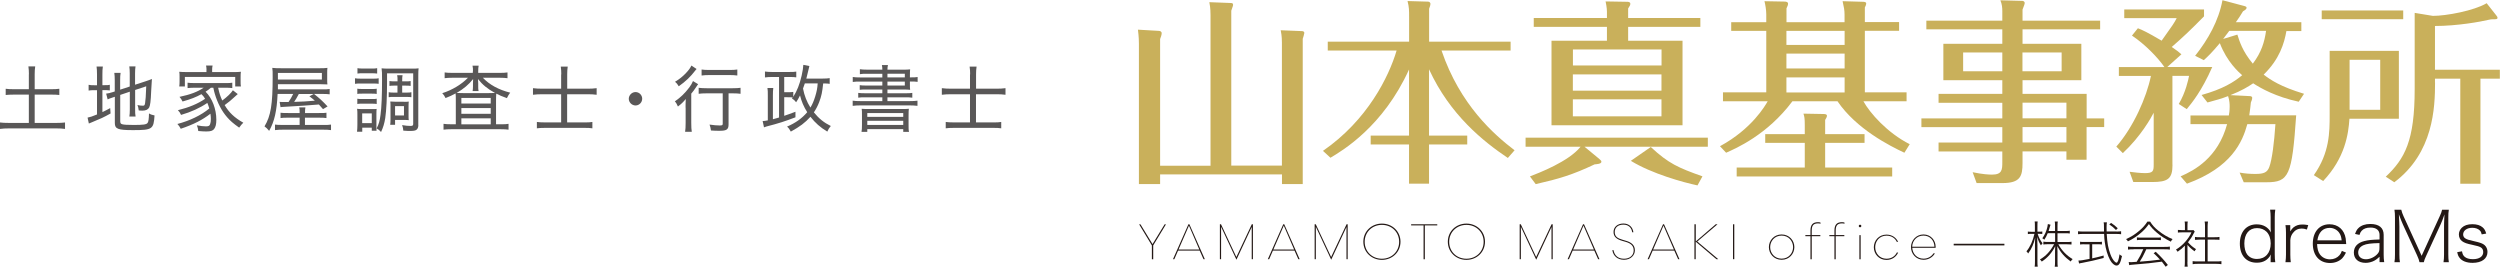
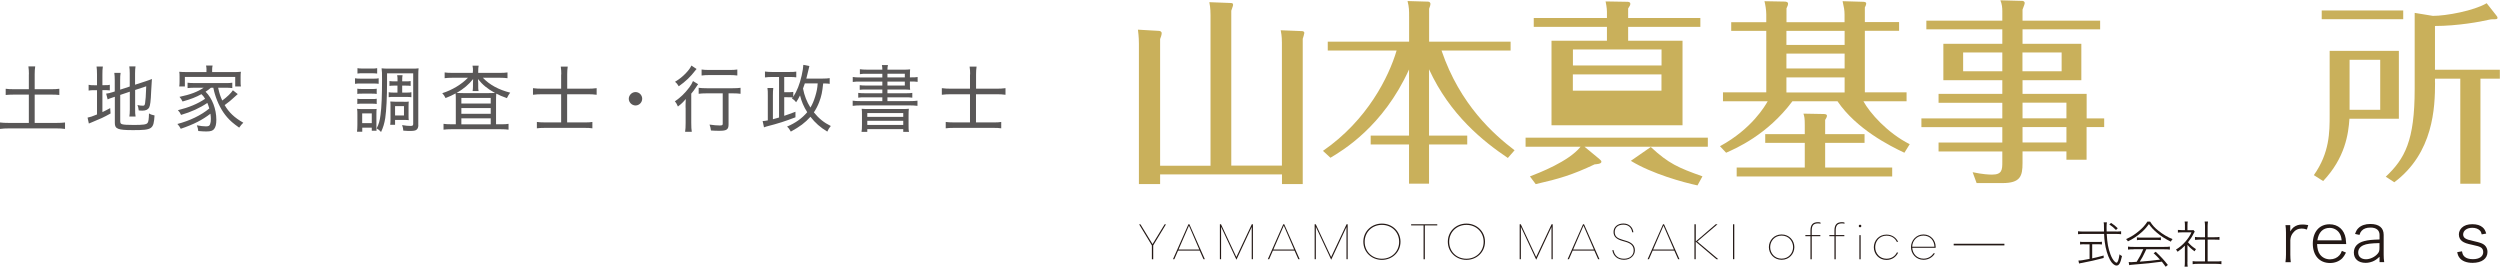
<svg xmlns="http://www.w3.org/2000/svg" id="_レイヤー_2" data-name="レイヤー_2" viewBox="0 0 333.74 35.61">
  <defs>
    <style>
      .cls-1 {
        fill: #231815;
      }

      .cls-2 {
        fill: #595757;
      }

      .cls-3 {
        fill: #c9b05b;
      }
    </style>
  </defs>
  <g id="TOP">
    <g>
      <g>
        <path class="cls-3" d="M161.6,22.11V2.01c0-.95-.11-1.48-.16-1.72l2.83.11c.18,0,.34.03.34.21,0,.11,0,.16-.24.82v20.68h6.76V5.68c0-.87-.11-1.37-.16-1.64l2.75.11c.21,0,.4.03.4.26,0,.08-.16.66-.21.77v19.39h-2.77v-1.29h-16.27v1.29h-2.83V5.84c0-1-.11-1.61-.13-1.88l2.77.16c.18,0,.4.08.4.32,0,.21-.13.58-.21.77v16.91h6.74Z" />
        <path class="cls-3" d="M201.28,21.08c-3.25-2.19-7.71-5.73-10.51-11.83v8.85h5.1v1.19h-5.1v5.23h-2.67v-5.23h-5.12v-1.19h5.12v-8.82c-3.46,7.61-8.85,10.8-10.49,11.78l-1-.92c5.94-4.09,8.8-9.91,9.83-13.39h-9.19v-1.19h10.86v-3.2c0-1.08,0-1.37-.21-2.22l2.77.08c.16,0,.29.16.29.29,0,.21-.13.5-.18.66v4.39h10.88v1.19h-9.22c2.48,7.29,7.05,11.25,9.75,13.31l-.9,1.03Z" />
-         <path class="cls-3" d="M213.54,21.26c.16.13.24.21.24.34,0,.29-.66.32-.9.34-2.96,1.4-4.75,1.93-7.87,2.64l-.77-1.03c1.16-.45,5.18-1.98,6.76-3.96h-7.34v-1.21h24.33v1.21h-16.46l2.01,1.66ZM214.52,1.56c0-.08,0-.53-.18-1.37l2.93.05c.11,0,.37.03.37.26,0,.18-.05.26-.29.63v1.27h9.64v1.19h-9.64v1.85h7.26v11.28h-17.49V5.44h7.4v-1.85h-9.77v-1.19h9.77v-.85ZM221.81,8.74v-2.14h-11.83v2.14h11.83ZM209.97,9.93v2.17h11.83v-2.17h-11.83ZM209.97,13.26v2.27h11.83v-2.27h-11.83ZM220.38,19.63c2.35,2.19,3.67,2.77,6.89,3.91l-.66,1.21c-1.9-.4-6.1-1.56-8.9-3.28l2.67-1.85Z" />
+         <path class="cls-3" d="M213.54,21.26c.16.13.24.21.24.34,0,.29-.66.32-.9.34-2.96,1.4-4.75,1.93-7.87,2.64l-.77-1.03c1.16-.45,5.18-1.98,6.76-3.96h-7.34v-1.21h24.33v1.21h-16.46l2.01,1.66ZM214.52,1.56c0-.08,0-.53-.18-1.37l2.93.05c.11,0,.37.03.37.26,0,.18-.05.26-.29.63v1.27h9.64v1.19h-9.64v1.85h7.26v11.28h-17.49V5.44h7.4v-1.85h-9.77v-1.19h9.77v-.85ZM221.81,8.74v-2.14h-11.83v2.14h11.83ZM209.97,9.93v2.17h11.83v-2.17h-11.83ZM209.97,13.26v2.27h11.83h-11.83ZM220.38,19.63c2.35,2.19,3.67,2.77,6.89,3.91l-.66,1.21c-1.9-.4-6.1-1.56-8.9-3.28l2.67-1.85Z" />
        <path class="cls-3" d="M246.24,2.96v-1c0-.61-.08-.98-.26-1.8l2.75.08c.13,0,.4.03.4.21,0,.16-.08.37-.18.55v1.95h4.57v1.16h-4.57v8.22h5.57v1.19h-5.76c.85,1.56,3.2,4.23,6.18,5.73l-.71,1.14c-1.93-.9-6.42-3.17-8.93-6.87h-6.02c-3.35,4.49-7.58,6.31-8.85,6.87l-.82-.87c4.28-2.32,6.05-5.44,6.37-6h-5.97v-1.19h5.78V4.12h-4.68v-1.16h4.68v-1.03c0-.63-.13-1.32-.24-1.77l2.67.05c.18,0,.48.03.48.29,0,.13-.08.37-.21.61v1.85h7.77ZM248.91,17.91v1.16h-5.26v3.3h8.95v1.19h-20.76v-1.19h9.09v-3.3h-5.28v-1.16h5.28v-1.21c0-.92-.05-1.14-.18-1.53l2.69.05c.21,0,.45.03.45.24,0,.16-.13.37-.24.55v1.9h5.26ZM238.48,4.12v1.88h7.77v-1.88h-7.77ZM238.48,7.16v1.98h7.77v-1.98h-7.77ZM238.48,10.33v2.01h7.77v-2.01h-7.77Z" />
        <path class="cls-3" d="M280.9,15.8v1.16h-2.35v4.36h-2.69v-1.11h-5.86v1.56c0,1.74-.29,2.67-2.67,2.67h-3.46l-.53-1.45c1.37.29,2.22.32,2.59.32,1.35,0,1.37-.66,1.37-1.69v-1.4h-8.51v-1.19h8.51v-2.06h-10.8v-1.16h10.8v-2.09h-8.51v-1.19h8.51v-1.82h-7.87v-4.86h7.87v-1.93h-10.14v-1.16h10.14v-1.29c0-.45-.05-.95-.26-1.43l2.96.08c.11,0,.29.11.29.26,0,.11-.05.32-.29.9v1.48h10.36v1.16h-10.36v1.93h7.85v4.86h-7.85v1.82h8.56v3.28h2.35ZM267.3,9.51v-2.51h-5.23v2.51h5.23ZM269.99,7v2.51h5.23v-2.51h-5.23ZM275.86,15.8v-2.09h-5.86v2.09h5.86ZM275.86,19.02v-2.06h-5.86v2.06h5.86Z" />
-         <path class="cls-3" d="M290.02,22c0,1.88-.63,2.3-2.72,2.3h-2.51l-.5-1.37c.61.08,1.43.18,2.06.18,1.06,0,1.16-.26,1.16-1.11v-6.95c-.34.66-1.69,3.12-4.12,5.39l-.87-.87c2.27-2.59,4.02-6.52,4.62-9.43h-4.28v-1.19h6.08c-.9-1.29-2.56-3.01-4.33-4.2l.79-.98c.66.26,1.24.53,3.17,1.66,1.53-2.14,1.69-2.38,2.01-3.01h-7v-1.16h10.65v.92c-1.77,1.8-2.77,2.75-4.31,4.09.77.53.98.69,1.29.98l-1.88,1.69h6c-1.43,3.25-2.75,4.83-3.41,5.63l-1.06-.69c.92-1.56,1.27-3.22,1.37-3.75h-2.22v11.86ZM305.23,4.12c-.29,1.66-.92,3.78-3.04,5.84.92.71,2.25,1.61,5.39,2.56l-.71,1.06c-3.06-.66-5.07-1.8-6.08-2.46-.66.45-1.56,1-3.04,1.58l2.59.13c.11,0,.32.03.32.24s-.13.48-.18.61c-.05.48-.08.85-.21,1.72h6.26c-.55,8.08-.98,8.93-3.96,8.93h-3.04l-.55-1.29c.74.13,1.4.18,2.11.18,1.14,0,1.58-.21,1.85-.92.37-.98.66-3.3.82-5.73h-3.75c-.66,2.4-2.11,5.78-8.06,7.95l-.85-.98c1.8-.77,4.99-2.46,6.21-6.97h-4.89v-1.16h5.12c.05-.24.11-.63.11-1.21,0-.18,0-.79-.21-1.37-.87.34-1.59.53-2.75.85l-.79-1c2.83-.79,4.33-1.72,5.42-2.64-.42-.37-2.03-1.77-2.98-4.28-1.11,1.32-1.56,1.74-2.14,2.27l-1.16-.58c1.74-2.19,3.14-4.68,3.65-7.42l2.98.79c.11.03.24.08.24.21,0,.18-.16.29-.48.48-.32.53-.53.87-.95,1.45h8.74v1.19h-1.98ZM297.6,4.12c-.32.42-.45.58-.82,1.08l1.9-.58c.29.9.66,2.19,2.06,3.88,1.16-1.53,1.56-2.91,1.77-4.38h-4.91Z" />
        <path class="cls-3" d="M320.24,6.79v9.06h-6.6c-.13,2.03-.58,5.23-3.51,8.32l-1.24-.79c2.11-2.99,2.11-5.73,2.11-8.06V6.79h9.25ZM320.82,1.4v1.16h-10.88v-1.16h10.88ZM313.66,7.98v6.68h4.09v-6.68h-4.09ZM325.07,11.02c0,3.33-.21,9.4-5.44,13.31l-1.14-.74c2.54-2.4,3.86-4.78,3.86-11.7V1.72l2.43.4c1.8,0,5.49-.69,7.18-1.69l1.27,1.61c.13.16.18.24.18.32,0,.21-.18.21-.45.21-.37,0-.45,0-.77.08-.98.24-4.15.82-7.13.82v5.84h8.66v1.19h-2.59v14.03h-2.69v-14.03h-3.38v.53Z" />
      </g>
      <g>
        <rect class="cls-1" x="260.81" y="32.54" width="6.77" height=".22" />
        <g>
-           <path class="cls-1" d="M272.02,31.22c.15.48.35.87.65,1.26-.1.11-.15.18-.21.28-.24-.37-.35-.62-.5-1.14.02.65.03.92.03,1.13v2.08c0,.37,0,.59.04.77h-.41c.03-.19.04-.41.04-.77v-2.01c0-.34,0-.67.03-1.11-.19.85-.47,1.48-.94,2.13-.08-.14-.13-.2-.23-.29.48-.56.86-1.4,1.07-2.33h-.41c-.19,0-.35,0-.47.03v-.34c.11.02.25.03.47.03h.47v-.69c0-.39,0-.54-.03-.69h.4c-.03.17-.03.35-.03.68v.69h.22c.19,0,.3,0,.43-.03v.33c-.15-.01-.27-.02-.43-.02h-.19ZM273.36,31.14c-.16.38-.24.53-.45.86-.1-.09-.16-.13-.27-.19.33-.45.55-.95.68-1.52.04-.17.05-.26.06-.38l.36.09c-.03.06-.03.09-.11.34-.05.2-.09.33-.15.5h.86v-.69c0-.27-.01-.43-.04-.58h.41c-.03.15-.04.3-.04.58v.69h1.01c.31,0,.47-.01.63-.04v.37c-.16-.03-.34-.03-.63-.03h-1.01v1.17h1.23c.27,0,.45-.01.64-.04v.37c-.19-.02-.41-.03-.64-.03h-1.12c.47.85,1.1,1.5,1.91,1.98-.12.12-.18.19-.26.32-.82-.6-1.35-1.21-1.79-2.06.02.39.03.51.03.77v1.31c0,.29,0,.49.04.68h-.41c.03-.2.04-.39.04-.69v-1.28c0-.13,0-.39.03-.78-.45.89-1,1.53-1.8,2.06-.09-.13-.15-.21-.25-.28.8-.46,1.39-1.1,1.9-2.04h-.79c-.25,0-.46.01-.65.04v-.38c.19.03.37.04.65.04h.92v-1.17h-.97Z" />
          <path class="cls-1" d="M282.51,30.91c.28,0,.48-.01.65-.04v.4c-.19-.03-.4-.04-.67-.04h-1.25c.07,1.24.2,1.94.49,2.71.15.42.37.79.57.98.09.09.19.15.25.15.16,0,.29-.39.4-1.12.13.12.19.17.33.23-.21.94-.39,1.27-.73,1.27-.28,0-.62-.29-.87-.75-.32-.59-.58-1.44-.7-2.36-.05-.34-.07-.59-.09-1.11h-2.81c-.27,0-.47.01-.67.04v-.4c.18.03.38.04.67.04h2.8q0-.15-.01-.71c0-.22,0-.33-.04-.52h.44c-.03.14-.05.33-.05.65,0,.16,0,.29.01.57h1.29ZM278.26,32.61c-.25,0-.42,0-.58.03v-.37c.16.03.31.03.59.03h1.76c.27,0,.41,0,.57-.03v.37c-.16-.03-.32-.03-.57-.03h-.73v1.88c.53-.11.82-.19,1.53-.38v.33c-.9.25-2,.49-2.85.65-.21.03-.28.05-.43.09l-.09-.4c.3,0,.53-.03,1.49-.22v-1.94h-.69ZM282.47,30.7c-.32-.33-.51-.49-.89-.74l.24-.2c.39.26.59.41.89.71l-.23.23Z" />
          <path class="cls-1" d="M287.04,29.6c.31.48.6.81,1.11,1.21.58.47,1.24.86,1.88,1.11-.11.12-.18.22-.23.34-.71-.35-1.35-.75-1.88-1.21-.43-.37-.75-.7-1.05-1.14-.33.46-.58.74-.97,1.09-.57.51-1.14.89-1.83,1.22-.07-.12-.15-.22-.25-.3.73-.33,1.21-.64,1.78-1.13.47-.4.77-.74,1.07-1.21h.39ZM284.83,33.28c-.33,0-.55.01-.75.04v-.4c.2.03.41.04.75.04h4.09c.35,0,.55-.01.75-.04v.4c-.2-.03-.42-.04-.75-.04h-2.4q-.05.12-.17.36c-.19.43-.43.87-.7,1.29,1.09-.08,1.58-.13,2.7-.27-.33-.37-.55-.58-.85-.86l.28-.19c.71.67,1.09,1.08,1.62,1.76l-.29.24c-.25-.35-.34-.46-.51-.68-1.41.19-1.96.25-3.95.41-.16.01-.31.03-.41.06l-.07-.42c.1.01.23.02.33.02.03,0,.28-.01.74-.05.41-.66.58-.99.88-1.68h-1.28ZM285.28,31.69c.11.02.27.03.51.03h2.13c.26,0,.4,0,.55-.03v.37c-.13-.02-.3-.03-.55-.03h-2.14c-.21,0-.39,0-.51.03v-.37Z" />
          <path class="cls-1" d="M292.01,34.95c0,.27.01.47.04.65h-.42c.03-.18.04-.38.04-.65v-2.16c-.29.31-.53.51-.97.82-.06-.11-.13-.2-.22-.29.53-.33.87-.62,1.25-1.05.37-.43.61-.78.82-1.25h-1.28c-.19,0-.35,0-.53.03v-.36c.19.02.33.03.53.03h.41v-.64c0-.19-.01-.37-.04-.51h.42c-.03.15-.04.31-.04.53v.63h.42c.19,0,.3,0,.38-.02l.17.21c-.05.07-.07.11-.15.26-.23.46-.42.75-.75,1.16.37.42.57.59,1.07.92-.08.09-.13.17-.19.29-.42-.3-.68-.54-.95-.86v2.28ZM294.36,30.15c0-.2-.01-.35-.05-.58h.45c-.03.22-.05.37-.05.58v1.52h.93c.29,0,.47-.01.65-.04v.39c-.21-.03-.41-.03-.65-.03h-.93v2.91h1.13c.36,0,.55-.01.71-.04v.41c-.21-.03-.41-.05-.71-.05h-2.42c-.31,0-.5.01-.71.05v-.41c.16.03.35.04.71.04h.94v-2.91h-.69c-.24,0-.45.01-.65.03v-.39c.17.03.37.04.65.04h.69v-1.52Z" />
-           <path class="cls-1" d="M303.12,34.56c0-.19,0-.38.04-.59-.4.75-1.02,1.1-1.89,1.1-1.41,0-2.26-.97-2.26-2.55s.88-2.57,2.25-2.57c.86,0,1.52.37,1.9,1.08-.03-.34-.04-.44-.04-.72v-1.31c0-.38-.02-.66-.07-1.01h.69c-.05.36-.07.62-.07,1.01v4.97c0,.45.02.68.07,1.03h-.62v-.43ZM299.61,32.51c0,.6.14,1.15.38,1.46.3.39.74.6,1.3.6,1.12,0,1.84-.8,1.84-2.07,0-.65-.2-1.21-.55-1.56-.33-.32-.77-.49-1.28-.49-1.05,0-1.69.77-1.69,2.06Z" />
          <path class="cls-1" d="M307.99,30.65c-.35-.11-.5-.14-.73-.14-.48,0-.87.2-1.17.6-.22.3-.3.52-.34.94v1.94c0,.4.02.65.06,1.01h-.71c.05-.4.07-.66.07-1.01v-2.93c0-.43-.02-.68-.07-1.01h.64v.84c.15-.25.29-.42.45-.55.35-.26.69-.37,1.19-.37.22,0,.4.02.76.08l-.18.6Z" />
          <path class="cls-1" d="M309.32,32.58c.03.64.14,1.04.38,1.38.32.43.79.66,1.35.66.51,0,.96-.2,1.26-.55.14-.16.21-.28.32-.58l.55.23c-.2.38-.31.55-.5.76-.42.41-.98.63-1.63.63-1.41,0-2.3-1-2.3-2.58s.88-2.59,2.23-2.59c1.15,0,1.97.73,2.16,1.89.02.08.04.34.07.75h-3.89ZM312.6,32.08c-.05-.46-.14-.75-.35-1.04-.29-.39-.75-.62-1.25-.62-.9,0-1.48.59-1.64,1.66h3.24Z" />
          <path class="cls-1" d="M317.65,34.28c-.38.35-.57.48-.9.62-.31.12-.63.19-.94.19-.98,0-1.58-.52-1.58-1.38,0-.76.48-1.3,1.4-1.53.53-.13.97-.18,2.03-.21v-.61c0-.62-.43-.98-1.2-.98-.54,0-.93.14-1.19.43-.13.14-.2.27-.29.55l-.59-.13c.15-.42.26-.6.46-.79.36-.35.9-.54,1.58-.54,1.16,0,1.78.51,1.78,1.45v2.65c0,.39.02.62.07.99h-.62v-.71ZM317.65,32.45c-1.18.03-1.73.1-2.15.29-.46.21-.69.53-.69.98,0,.54.41.89,1.04.89.53,0,1.16-.29,1.53-.71.21-.23.27-.41.27-.8v-.64Z" />
-           <path class="cls-1" d="M322.99,34.99c-.04-.22-.13-.48-.32-.9l-1.89-4.12c-.17-.38-.29-.68-.54-1.36.05.96.07,1.34.07,1.67v3.69c0,.45.02.71.07,1.03h-.73c.06-.33.07-.59.07-1.03v-4.94c0-.42-.02-.71-.07-1.03h.91c.07.28.17.59.31.88l2.41,5.27,2.41-5.27c.17-.35.26-.62.32-.88h.9c-.06.34-.07.6-.07,1.03v4.94c0,.46.02.7.07,1.03h-.71c.05-.33.07-.62.07-1.03v-3.69c0-.35,0-.63.06-1.67-.22.64-.35.98-.51,1.33l-1.91,4.16c-.2.42-.28.64-.34.9h-.56Z" />
          <path class="cls-1" d="M328.67,33.56c.06.34.14.52.33.7.24.22.63.34,1.12.34.85,0,1.38-.36,1.38-.94,0-.29-.1-.49-.3-.62-.23-.14-.47-.21-1.13-.35-.76-.16-1.09-.27-1.4-.5-.27-.2-.42-.52-.42-.9,0-.33.14-.64.39-.89.32-.31.79-.47,1.4-.47s1.06.14,1.38.42c.24.21.36.42.48.83l-.6.11c-.06-.26-.11-.37-.24-.51-.23-.24-.59-.37-1.02-.37-.72,0-1.22.37-1.22.9,0,.22.12.43.33.54.21.12.48.21,1.05.33.93.21,1.23.32,1.49.55.25.23.38.54.38.9,0,.9-.76,1.46-2,1.46-.79,0-1.43-.25-1.75-.7-.14-.19-.21-.34-.29-.73l.63-.11Z" />
        </g>
        <g>
          <path class="cls-1" d="M153.94,34.61h-.17v-1.85l-1.7-2.81h.18l1.61,2.64,1.61-2.64h.18l-1.7,2.81v1.85Z" />
          <path class="cls-1" d="M160.16,33.45h-2.89l-.5,1.15h-.18l2.06-4.66h.13l2.06,4.66h-.18l-.51-1.15ZM157.33,33.31h2.77l-1.38-3.19-1.39,3.19Z" />
          <path class="cls-1" d="M163.01,30.3v4.3h-.16v-4.66h.15l2.05,4.37,2.06-4.37h.15v4.66h-.16v-4.3l-2.04,4.37-2.04-4.37Z" />
          <path class="cls-1" d="M172.82,33.45h-2.89l-.5,1.15h-.18l2.06-4.66h.13l2.06,4.66h-.18l-.51-1.15ZM169.99,33.31h2.77l-1.38-3.19-1.39,3.19Z" />
          <path class="cls-1" d="M175.66,30.3v4.3h-.16v-4.66h.15l2.05,4.37,2.06-4.37h.15v4.66h-.16v-4.3l-2.04,4.37-2.04-4.37Z" />
          <path class="cls-1" d="M184.48,29.85c1.37,0,2.48,1.02,2.48,2.42s-1.11,2.42-2.48,2.42-2.48-1.02-2.48-2.42,1.11-2.42,2.48-2.42ZM182.18,32.28c0,1.3.99,2.26,2.3,2.26s2.3-.97,2.3-2.26-.99-2.26-2.3-2.26-2.3.97-2.3,2.26Z" />
          <path class="cls-1" d="M191.87,30.09h-1.66v4.52h-.17v-4.52h-1.66v-.15h3.49v.15Z" />
          <path class="cls-1" d="M195.76,29.85c1.37,0,2.48,1.02,2.48,2.42s-1.11,2.42-2.48,2.42-2.48-1.02-2.48-2.42,1.11-2.42,2.48-2.42ZM193.46,32.28c0,1.3.99,2.26,2.3,2.26s2.3-.97,2.3-2.26-.99-2.26-2.3-2.26-2.3.97-2.3,2.26Z" />
          <path class="cls-1" d="M203.03,30.3v4.3h-.16v-4.66h.15l2.05,4.37,2.06-4.37h.15v4.66h-.16v-4.3l-2.04,4.37-2.04-4.37Z" />
          <path class="cls-1" d="M212.84,33.45h-2.89l-.5,1.15h-.18l2.06-4.66h.13l2.06,4.66h-.18l-.51-1.15ZM210.01,33.31h2.77l-1.39-3.19-1.38,3.19Z" />
          <path class="cls-1" d="M215.4,33.41c.13.69.59,1.13,1.4,1.13.76,0,1.29-.44,1.29-1.11,0-.61-.37-.93-1.02-1.13l-.52-.15c-.71-.21-1.15-.53-1.15-1.18,0-.69.56-1.13,1.32-1.13s1.25.5,1.33,1.17h-.16c-.08-.61-.48-1.02-1.17-1.02s-1.16.35-1.16.98.39.84,1.02,1.03l.53.16c.7.21,1.14.59,1.14,1.26s-.57,1.26-1.45,1.26-1.44-.52-1.56-1.29h.16Z" />
          <path class="cls-1" d="M223.52,33.45h-2.89l-.5,1.15h-.18l2.06-4.66h.13l2.06,4.66h-.18l-.51-1.15ZM220.69,33.31h2.77l-1.39-3.19-1.38,3.19Z" />
          <path class="cls-1" d="M226.21,29.94h.17v2.29l2.66-2.29h.24l-2.7,2.3,2.8,2.36h-.25l-2.76-2.34v2.34h-.17v-4.66Z" />
          <path class="cls-1" d="M231.35,29.94h.17v4.66h-.17v-4.66Z" />
          <path class="cls-1" d="M236.14,32.99c0-.89.68-1.69,1.7-1.69s1.7.8,1.7,1.69-.68,1.69-1.7,1.69-1.7-.8-1.7-1.69ZM236.31,32.99c0,.79.58,1.54,1.53,1.54s1.53-.75,1.53-1.54-.58-1.54-1.53-1.54-1.53.75-1.53,1.54Z" />
          <path class="cls-1" d="M241.69,31.53h-.68v-.15h.68v-.59c0-.8.32-1.13,1.01-1.13.11,0,.27.02.33.05v.16c-.07-.03-.2-.05-.32-.05-.63,0-.85.29-.85.97v.59h1.15v.15h-1.15v3.08h-.17v-3.08Z" />
          <path class="cls-1" d="M244.89,31.53h-.68v-.15h.68v-.59c0-.8.32-1.13,1.01-1.13.11,0,.27.02.33.05v.16c-.07-.03-.2-.05-.32-.05-.63,0-.85.29-.85.97v.59h1.15v.15h-1.15v3.08h-.17v-3.08Z" />
          <path class="cls-1" d="M248.31,30c.11,0,.17.08.17.17s-.07.17-.17.17-.17-.08-.17-.17.07-.17.17-.17ZM248.22,34.61v-3.22h.17v3.22h-.17Z" />
          <path class="cls-1" d="M253.4,32.29h-.18c-.23-.49-.71-.83-1.38-.83-.95,0-1.51.75-1.51,1.54s.57,1.54,1.51,1.54c.67,0,1.15-.35,1.38-.83h.18c-.27.59-.83.99-1.56.99-1.02,0-1.69-.8-1.69-1.69s.67-1.69,1.69-1.69c.73,0,1.3.4,1.56.99Z" />
          <path class="cls-1" d="M258.4,32.93v.15h-3.12c.04.78.61,1.45,1.51,1.45.62,0,1.09-.33,1.32-.71h.19c-.27.49-.83.86-1.51.86-1.01,0-1.68-.8-1.68-1.69s.69-1.69,1.67-1.69,1.62.79,1.62,1.63ZM255.28,32.94h2.96c-.02-.82-.57-1.49-1.47-1.49s-1.48.7-1.5,1.49Z" />
        </g>
      </g>
      <g>
        <path class="cls-2" d="M3.86,9.91c0-.39-.02-.71-.07-1.05h.91c-.05.34-.07.66-.07,1.05v2h2.18c.51,0,.81-.02,1.11-.06v.83c-.33-.04-.63-.05-1.11-.05h-2.18v3.78h2.87c.5,0,.86-.02,1.18-.06v.86c-.38-.05-.71-.07-1.18-.07H1.22c-.48,0-.85.02-1.22.07v-.86c.31.04.7.06,1.22.06h2.63v-3.78h-1.98c-.48,0-.81.02-1.11.05v-.83c.28.04.63.06,1.11.06h1.98v-2Z" />
        <path class="cls-2" d="M12.95,9.97c0-.47-.02-.82-.06-1.09h.84c-.05.31-.06.59-.06,1.1v1.39h.25c.39,0,.56,0,.74-.05v.75c-.24-.03-.43-.04-.76-.04h-.23v2.93c.38-.17.54-.26,1.04-.53l.05.72c-.96.53-1.22.65-2.51,1.18-.23.09-.28.11-.39.16l-.17-.79c.36-.07.6-.15,1.26-.42v-3.24h-.32c-.4,0-.55,0-.8.05v-.77c.22.05.4.06.8.06h.32v-1.4ZM16.06,16.24c0,.21.06.29.27.35.21.06.65.09,1.52.09,1.31,0,1.69-.06,1.85-.27.12-.15.17-.51.19-1.27.24.15.38.19.74.27-.12,1.85-.29,1.96-2.89,1.96-2,0-2.41-.16-2.41-.94v-3.51l-.13.04c-.58.19-.59.2-.83.31l-.2-.77c.28-.03.56-.1.87-.2l.28-.09v-1.48c0-.43-.02-.72-.06-1h.84c-.05.29-.06.57-.06.97v1.27l1.28-.42v-1.77c0-.4-.02-.61-.06-.92h.83c-.04.28-.06.59-.06.94v1.51l1.47-.48c.32-.11.51-.17.78-.29q-.07.97-.1,1.63c-.05,1.33-.13,1.9-.26,2.17-.16.29-.45.43-.91.43-.14,0-.25,0-.49-.03-.03-.3-.08-.49-.17-.72.23.06.5.09.71.09s.26-.05.31-.35c.06-.34.11-1.02.15-2.24l-1.48.49v2.61c0,.38,0,.65.06.94h-.83c.04-.29.06-.54.06-.96v-2.36l-1.28.43v3.56Z" />
        <path class="cls-2" d="M27.45,12.25c.88.87,1.43,2.3,1.43,3.74,0,.59-.09.96-.29,1.22-.19.25-.46.34-1.07.34-.24,0-.64-.02-1.05-.06-.04-.33-.08-.49-.19-.76.48.09.89.14,1.22.14s.49-.08.55-.3c.07-.19.1-.4.1-.7,0-.23-.02-.4-.06-.69-1.05.82-2.26,1.44-3.96,2.01-.16-.29-.25-.43-.45-.64,1.65-.43,3.17-1.16,4.26-2.07-.09-.29-.15-.48-.26-.74-1,.68-2.17,1.21-3.51,1.6-.11-.25-.21-.41-.42-.63,1.47-.36,2.66-.86,3.63-1.52-.18-.3-.27-.41-.49-.62-.7.39-1.44.68-2.52.98-.14-.27-.22-.41-.41-.62,1.44-.3,2.42-.67,3.23-1.22h-1.2c-.36,0-.66.02-.95.05v-.72c.26.04.49.05.95.05h4.07c.48,0,.71,0,.95-.05v.72c-.3-.04-.58-.05-.95-.05h-.94c.18.82.28,1.1.55,1.71.64-.47,1.19-1,1.42-1.37l.65.51c-.17.16-.37.32-.57.51-.37.35-.51.46-1.18.96.58.99,1.31,1.68,2.49,2.35-.19.19-.36.38-.55.66-.83-.59-1.19-.91-1.61-1.39-.71-.81-1.28-1.9-1.64-3.11-.07-.25-.12-.41-.2-.83h-.32c-.3.25-.36.3-.7.52h0ZM27.57,9.34c0-.21-.02-.38-.06-.59h.87c-.05.22-.06.37-.06.59v.28h2.83c.45,0,.69,0,1.01-.04-.03.19-.04.35-.04.66v.63c0,.3,0,.46.04.67h-.76v-1.27h-6.72v1.27h-.75c.03-.24.04-.37.04-.67v-.63c0-.28,0-.46-.04-.66.31.03.55.04,1,.04h2.63v-.28Z" />
-         <path class="cls-2" d="M37.06,12.55c-.11,2.28-.42,3.66-1.13,4.92-.2-.25-.4-.45-.62-.6.84-1.38,1.09-2.93,1.09-6.59,0-.6,0-.93-.05-1.22.34.04.6.05,1.2.05h5.14c.48,0,.74-.01,1.02-.05-.03.32-.03.39-.03.69v.89c0,.3,0,.39.03.63-.35-.02-.63-.03-.98-.03h-5.63c0,.35,0,.43,0,.69h5.78c.62,0,.86,0,1.13-.05v.71c-.31-.04-.55-.05-1.08-.05h-1.01c.8.64,1.05.87,1.81,1.67l-.61.36c-.29-.33-.37-.42-.55-.62-1.35.12-2.52.19-4.78.32-.15,0-.21.02-.34.04l-.12-.71c.2.02.22.02.36.02h.83c.28-.42.4-.63.62-1.08h-2.06ZM42.58,15.09c.6,0,.77,0,1-.04v.71c-.29-.04-.55-.05-1.01-.05h-1.86v.97h2.28c.73,0,.94,0,1.2-.05v.74c-.32-.05-.62-.06-1.26-.06h-5.04c-.53,0-.88.02-1.18.06v-.74c.22.04.52.05,1.14.05h2.15v-.97h-1.53c-.46,0-.74,0-1.02.05v-.71c.24.03.43.04,1.02.04h1.53c0-.38,0-.51-.05-.75h.82c-.04.22-.05.37-.05.75h1.86ZM42.97,10.62v-.88h-5.87v.88h5.87ZM39.89,12.55c-.27.51-.37.67-.62,1.05,1.12-.03,1.62-.06,2.76-.16-.21-.18-.34-.3-.73-.59l.58-.3h-1.99Z" />
        <path class="cls-2" d="M47.39,10.45c.25.04.41.05.78.05h1.6c.41,0,.55,0,.78-.05v.74c-.19-.03-.36-.04-.71-.04h-1.67c-.33,0-.54,0-.78.04v-.74ZM47.66,17.6c.03-.26.05-.63.05-.94v-1.35c0-.32,0-.5-.04-.79.17.03.28.04.63.04h1.39c.33,0,.52,0,.59-.02-.02.15-.03.3-.03.73v1.54c0,.33,0,.49.02.64h-.64v-.41h-1.27v.55h-.7ZM47.7,11.84c.18.03.33.04.65.04h1.31c.32,0,.46,0,.63-.04v.7c-.19-.03-.34-.04-.63-.04h-1.31c-.31,0-.47,0-.65.04v-.7ZM47.7,13.18c.19.03.32.04.65.04h1.31c.32,0,.46,0,.63-.04v.7c-.19-.03-.35-.04-.64-.04h-1.31c-.29,0-.47,0-.64.04v-.7ZM47.72,9.1c.2.04.38.05.73.05h1.17c.35,0,.51,0,.73-.05v.72c-.22-.03-.43-.04-.73-.04h-1.17c-.31,0-.5,0-.73.04v-.72ZM48.35,16.44h1.28v-1.3h-1.28v1.3ZM55.85,16.68c0,.31-.09.53-.26.65-.15.11-.39.15-.82.15-.22,0-.49,0-.93-.04-.03-.32-.05-.43-.16-.74.47.08.8.11,1.09.11.32,0,.39-.05.39-.27v-6.75h-3.49v1.12c0,2.12-.09,3.83-.24,4.85-.12.73-.27,1.24-.56,1.86-.23-.25-.32-.32-.59-.48.3-.6.42-1,.52-1.82.14-1.03.2-2.58.2-4.62,0-.92,0-1.19-.06-1.58.27.03.49.04.97.04h3.01c.5,0,.72,0,.96-.04-.03.27-.04.52-.04,1v6.58ZM52.65,11.43c-.26,0-.45,0-.66.04v-.65c.24.03.42.04.65.04h.43v-.1c0-.34,0-.5-.05-.72h.72c-.04.2-.05.37-.05.73v.09h.45c.29,0,.46,0,.68-.04v.65c-.21-.03-.36-.04-.68-.04h-.45v.93h.56c.31,0,.49,0,.67-.05v.67c-.2-.03-.34-.04-.66-.04h-1.74c-.28,0-.44,0-.63.04v-.67c.17.04.36.05.63.05h.54v-.93h-.42ZM53.89,13.59c.34,0,.52,0,.68-.03-.02.17-.03.33-.03.61v1.26c0,.28,0,.44.03.61-.16-.02-.34-.03-.68-.03h-1.15v.65h-.65c.03-.19.04-.41.04-.76v-1.71c0-.27,0-.46-.03-.64.2.02.38.03.67.03h1.12ZM52.74,15.41h1.19v-1.24h-1.19v1.24Z" />
        <path class="cls-2" d="M63.14,9.54c0-.33,0-.52-.06-.77h.82c-.05.22-.06.42-.06.76v.2h2.89c.44,0,.74-.02,1.02-.06v.77c-.31-.04-.61-.06-1.02-.06h-2.27c.91.95,2.11,1.6,3.65,1.99-.19.24-.27.39-.44.73-.69-.25-.95-.36-1.42-.6-.02.2-.03.6-.03.97v3.12h.65c.48,0,.74,0,1.02-.06v.78c-.27-.04-.63-.06-1.07-.06h-6.53c-.45,0-.79.02-1.08.06v-.78c.28.04.56.06,1.04.06h.6v-3.22c0-.39,0-.63-.03-.9-.47.26-.79.41-1.34.62-.13-.26-.23-.43-.44-.65,1.31-.41,2.59-1.18,3.43-2.06h-2.1c-.41,0-.71.02-1.01.06v-.77c.24.04.59.06,1.05.06h2.71v-.19ZM63.14,11.13c0-.17,0-.39.02-.58-.61.76-1.23,1.28-2.2,1.86.23,0,.59.02.92.02h3.31c.35,0,.49,0,.89-.02-1.03-.57-1.66-1.09-2.27-1.86,0,.06.02.25.03.58v.41c0,.25,0,.44.05.62h-.8c.03-.16.05-.38.05-.63v-.4ZM61.59,13.82h3.92v-.75h-3.92v.75ZM61.59,15.19h3.92v-.76h-3.92v.76ZM61.59,16.6h3.92v-.8h-3.92v.8Z" />
        <path class="cls-2" d="M74.93,9.93c0-.39-.02-.71-.07-1.04h.93c-.05.36-.07.63-.07,1.04v1.91h2.76c.42,0,.81-.02,1.17-.07v.88c-.4-.05-.72-.07-1.16-.07h-2.78v3.76h2.28c.52,0,.8,0,1.09-.06v.85c-.32-.05-.57-.06-1.09-.06h-5.22c-.5,0-.81.02-1.1.06v-.85c.28.04.57.06,1.09.06h2.15v-3.76h-2.53c-.45,0-.83.02-1.23.07v-.88c.4.05.75.07,1.23.07h2.53v-1.91Z" />
        <path class="cls-2" d="M85.73,13.18c0,.5-.41.9-.89.9s-.9-.41-.9-.89.41-.9.9-.9.89.4.89.89Z" />
        <path class="cls-2" d="M91.52,14.37c0-.38,0-.65.03-1.16-.32.4-.61.68-1.05,1.01-.12-.29-.23-.49-.41-.69.74-.5,1.35-1.09,1.93-1.86.23-.31.38-.57.49-.85l.69.42c-.1.13-.15.19-.3.43-.22.34-.37.53-.62.83v3.9c0,.51.02.91.07,1.19h-.89c.05-.28.07-.69.07-1.19v-2.04ZM92.99,9.21c-.07.07-.09.1-.17.2-.62.82-1.29,1.46-2.21,2.11-.16-.27-.27-.42-.5-.6.61-.37.98-.67,1.42-1.12.41-.43.62-.72.77-1.05l.69.46ZM94.38,12.46c-.46,0-.86.02-1.11.06v-.8c.25.04.64.06,1.11.06h3.38c.51,0,.86-.02,1.1-.06v.8c-.25-.04-.64-.06-1.09-.06h-.51v4.15c0,.67-.25.85-1.18.85-.35,0-.75,0-1.17-.04-.04-.31-.09-.51-.19-.79.53.08.97.12,1.35.12.34,0,.41-.04.41-.23v-4.06h-2.1ZM93.66,9.28c.25.04.59.06,1.04.06h2.7c.45,0,.75-.02,1.03-.06v.8c-.3-.04-.64-.06-1.02-.06h-2.71c-.39,0-.75.02-1.04.06v-.8Z" />
        <path class="cls-2" d="M110.74,11.19c-.24-.04-.41-.05-.85-.05-.12,1.16-.23,1.7-.54,2.51-.2.51-.41.91-.7,1.35.67.83,1.36,1.38,2.26,1.82-.21.25-.33.43-.47.75-.93-.56-1.61-1.16-2.25-1.98-.73.81-1.39,1.3-2.62,1.98-.16-.3-.27-.46-.5-.67,1.16-.5,1.99-1.1,2.69-1.92-.47-.74-.77-1.45-.96-2.24-.21.43-.31.59-.52.91-.21-.26-.3-.34-.56-.51.05-.06.07-.08.11-.13-.17-.02-.36-.03-.76-.03h-.38v2.48c.47-.16.74-.25,1.5-.54v.74c-1.39.53-2.27.82-3.88,1.23-.09.03-.15.05-.32.11l-.18-.84c.21,0,.36-.03.69-.09v-3.32c0-.47,0-.71-.05-1h.78c-.04.32-.05.57-.05.99v3.18c.38-.11.47-.13.82-.23v-5.41h-.99c-.3,0-.62.02-.89.06v-.79c.29.04.56.06.92.06h2.34c.4,0,.66,0,.92-.05v.77c-.27-.04-.46-.05-.82-.05h-.79v2.03h.38c.47,0,.64,0,.83-.04v.66c.5-.79.85-1.66,1.12-2.85.14-.61.21-1.11.22-1.42l.81.16q-.04.15-.34,1.4c-.03.12-.04.17-.07.27h2.19c.43,0,.72-.02.93-.06v.77ZM107.44,11.14c-.1.28-.14.41-.24.68.17.91.5,1.77.99,2.54.27-.46.44-.85.63-1.46.21-.68.29-1.09.34-1.77h-1.72Z" />
        <path class="cls-2" d="M117.79,9.85h-2.06c-.42,0-.67,0-.94.05v-.66c.29.04.54.06,1.01.06h1.99c0-.3-.02-.38-.06-.61h.81c-.05.2-.07.37-.07.61h1.95c.5,0,.82,0,1.08-.04-.02.17-.03.38-.03.84v.23h.06c.47,0,.73,0,.97-.05v.65c-.26-.04-.51-.05-1.03-.05v.33c0,.38,0,.62.03.78-.29-.03-.57-.04-1.05-.04h-1.98v.5h2.33c.49,0,.71,0,.99-.05v.64c-.26-.04-.55-.05-.99-.05h-2.33v.51h2.91c.52,0,.83-.02,1.1-.06v.69c-.33-.04-.68-.06-1.1-.06h-6.45c-.43,0-.78.02-1.1.06v-.69c.26.04.59.06,1.1.06h2.86v-.51h-2.23c-.45,0-.73,0-.99.05v-.64c.28.04.51.05.99.05h2.23v-.5h-2.06c-.45,0-.71,0-.96.04v-.62c.26.04.5.05.96.05h2.06v-.53h-2.86c-.51,0-.78,0-1.09.05v-.66c.27.04.57.06,1.09.06h2.86v-.49ZM115.07,15.44c0-.52,0-.67-.04-.92.27.03.38.03,1.11.03h4.08c.72,0,.87,0,1.11-.03-.03.21-.04.42-.04.93v1.18c0,.5,0,.73.06.97h-.77v-.36h-4.8v.36h-.77c.05-.27.06-.52.06-.97v-1.18ZM115.78,15.6h4.8v-.51h-4.8v.51ZM115.78,16.68h4.8v-.55h-4.8v.55ZM120.79,10.33v-.49h-2.32v.49h2.32ZM118.47,11.42h2.32v-.53h-2.32v.53Z" />
        <path class="cls-2" d="M129.51,9.93c0-.39-.02-.71-.07-1.04h.93c-.05.36-.07.63-.07,1.04v1.91h2.76c.42,0,.81-.02,1.17-.07v.88c-.4-.05-.72-.07-1.16-.07h-2.78v3.76h2.28c.52,0,.8,0,1.09-.06v.85c-.32-.05-.57-.06-1.09-.06h-5.22c-.5,0-.81.02-1.1.06v-.85c.28.04.57.06,1.09.06h2.15v-3.76h-2.53c-.45,0-.83.02-1.23.07v-.88c.4.05.75.07,1.23.07h2.53v-1.91Z" />
      </g>
    </g>
  </g>
</svg>